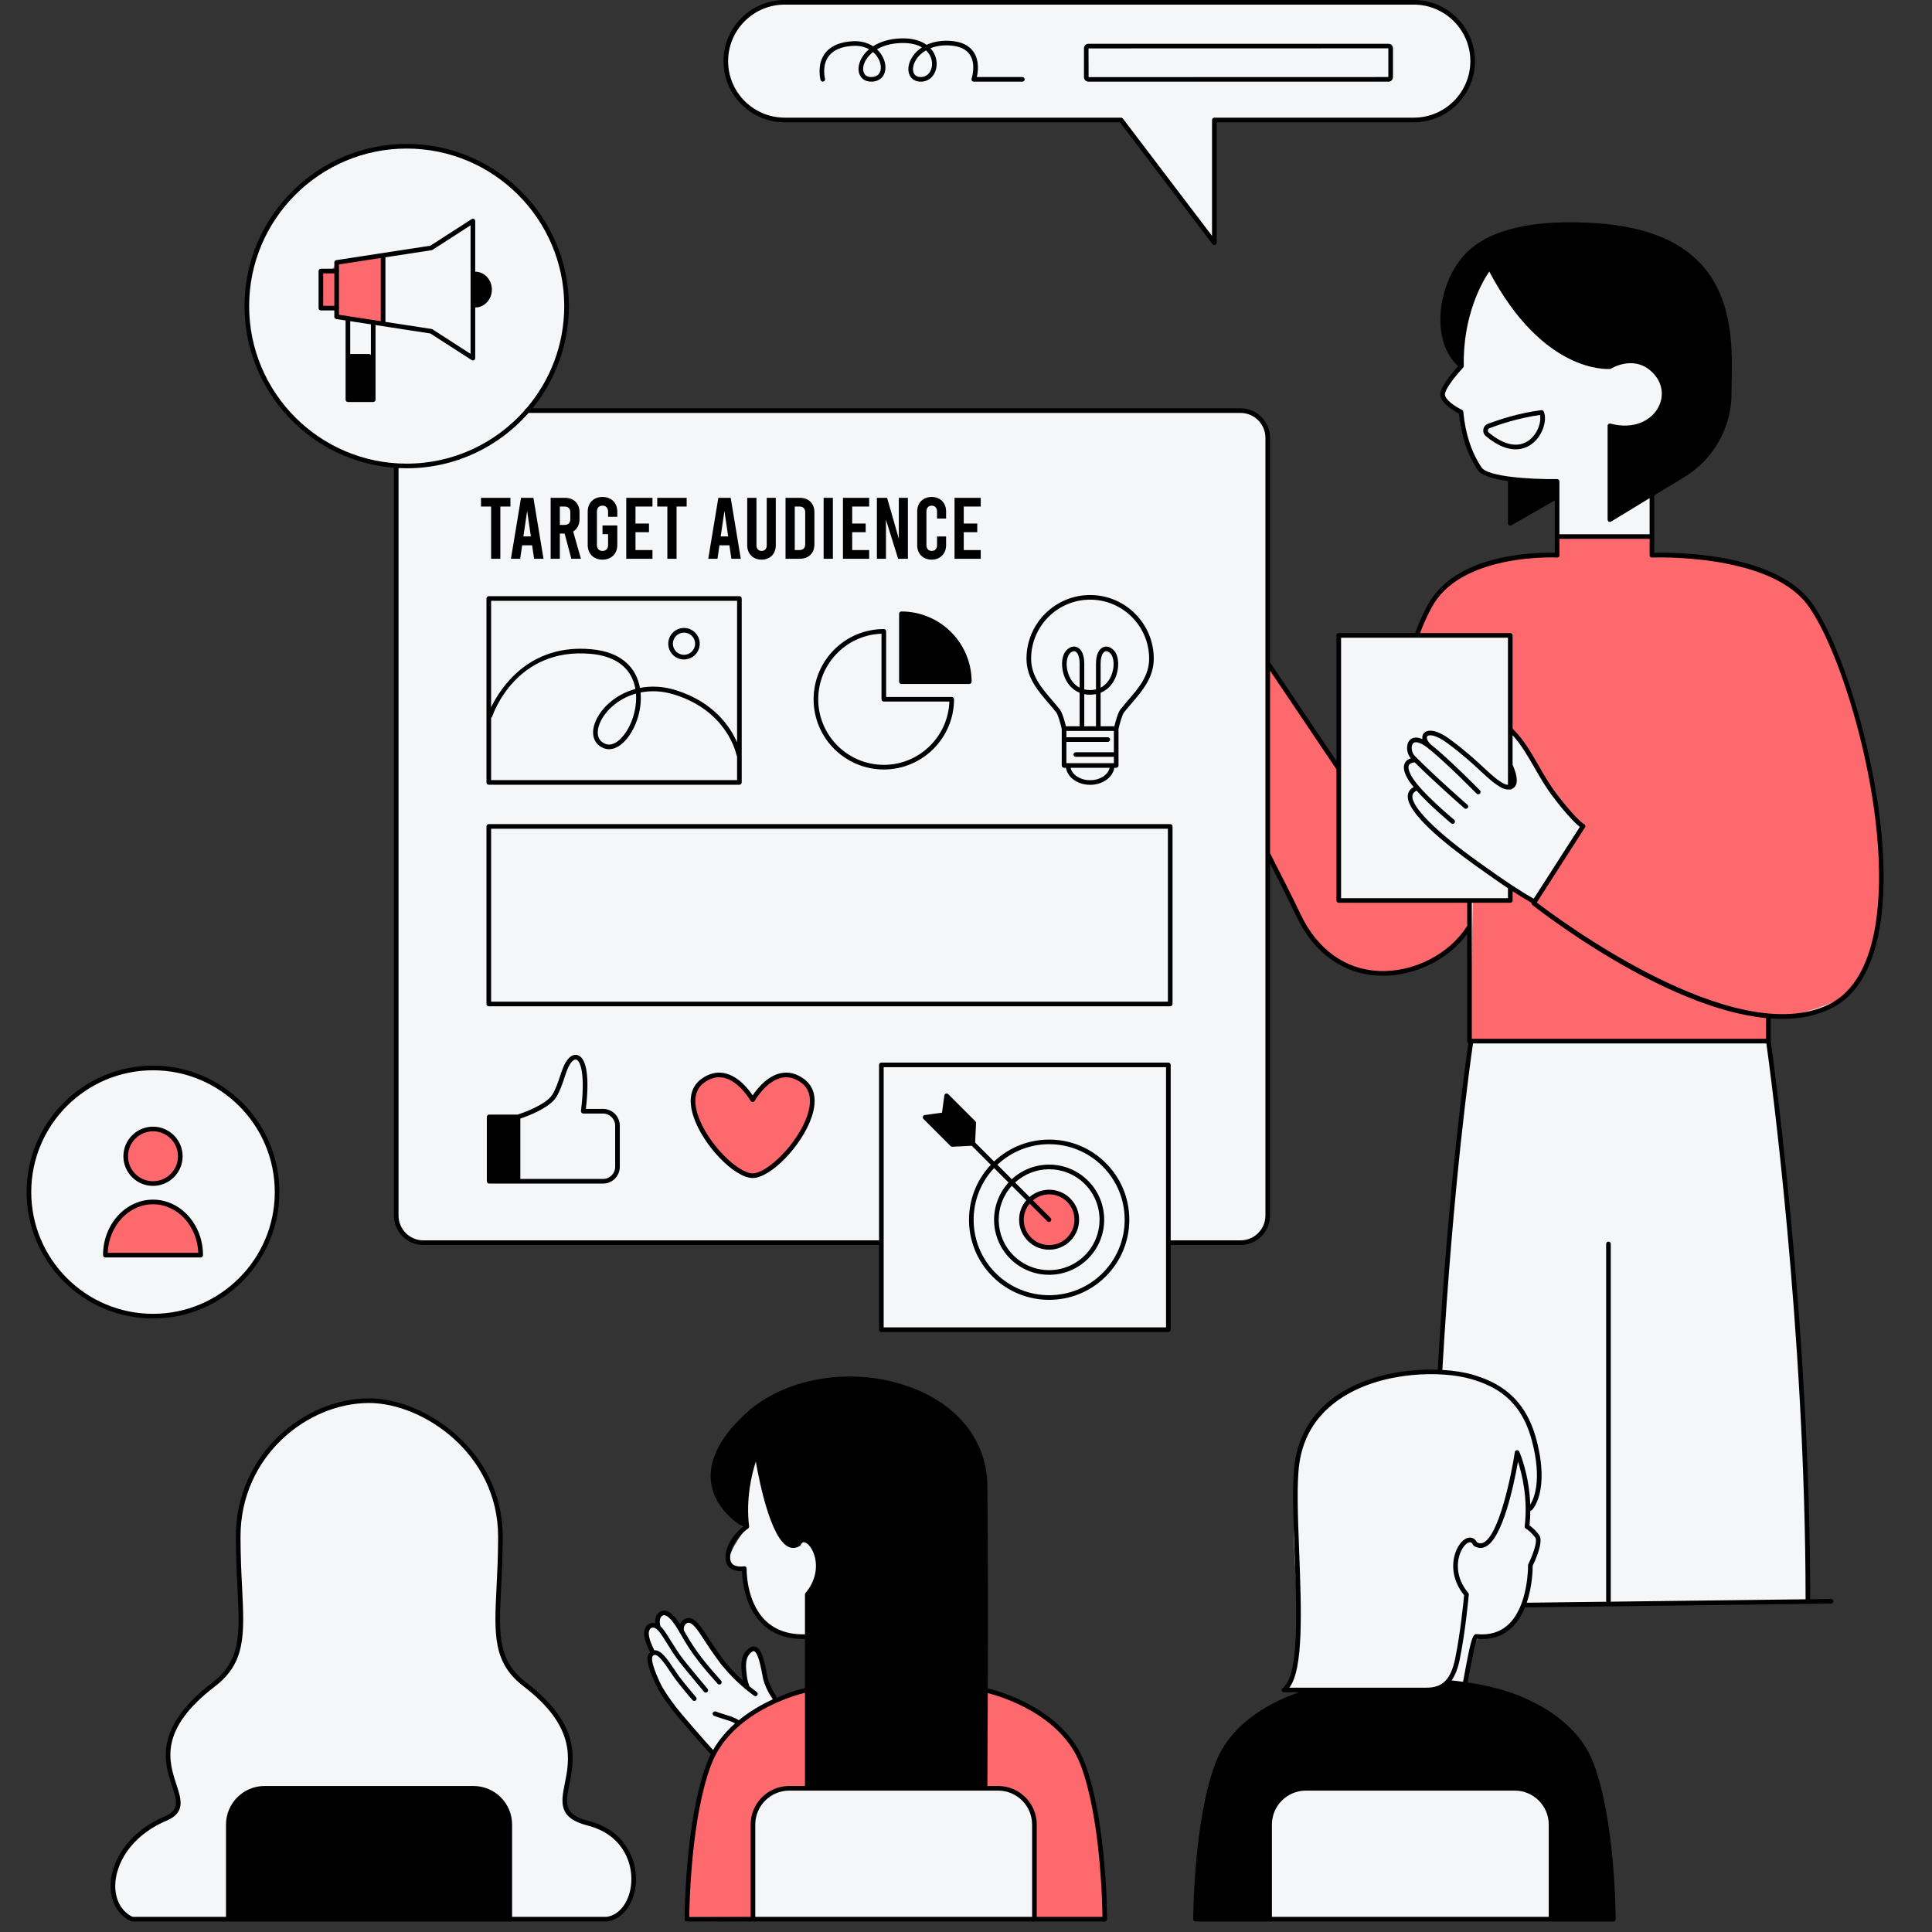
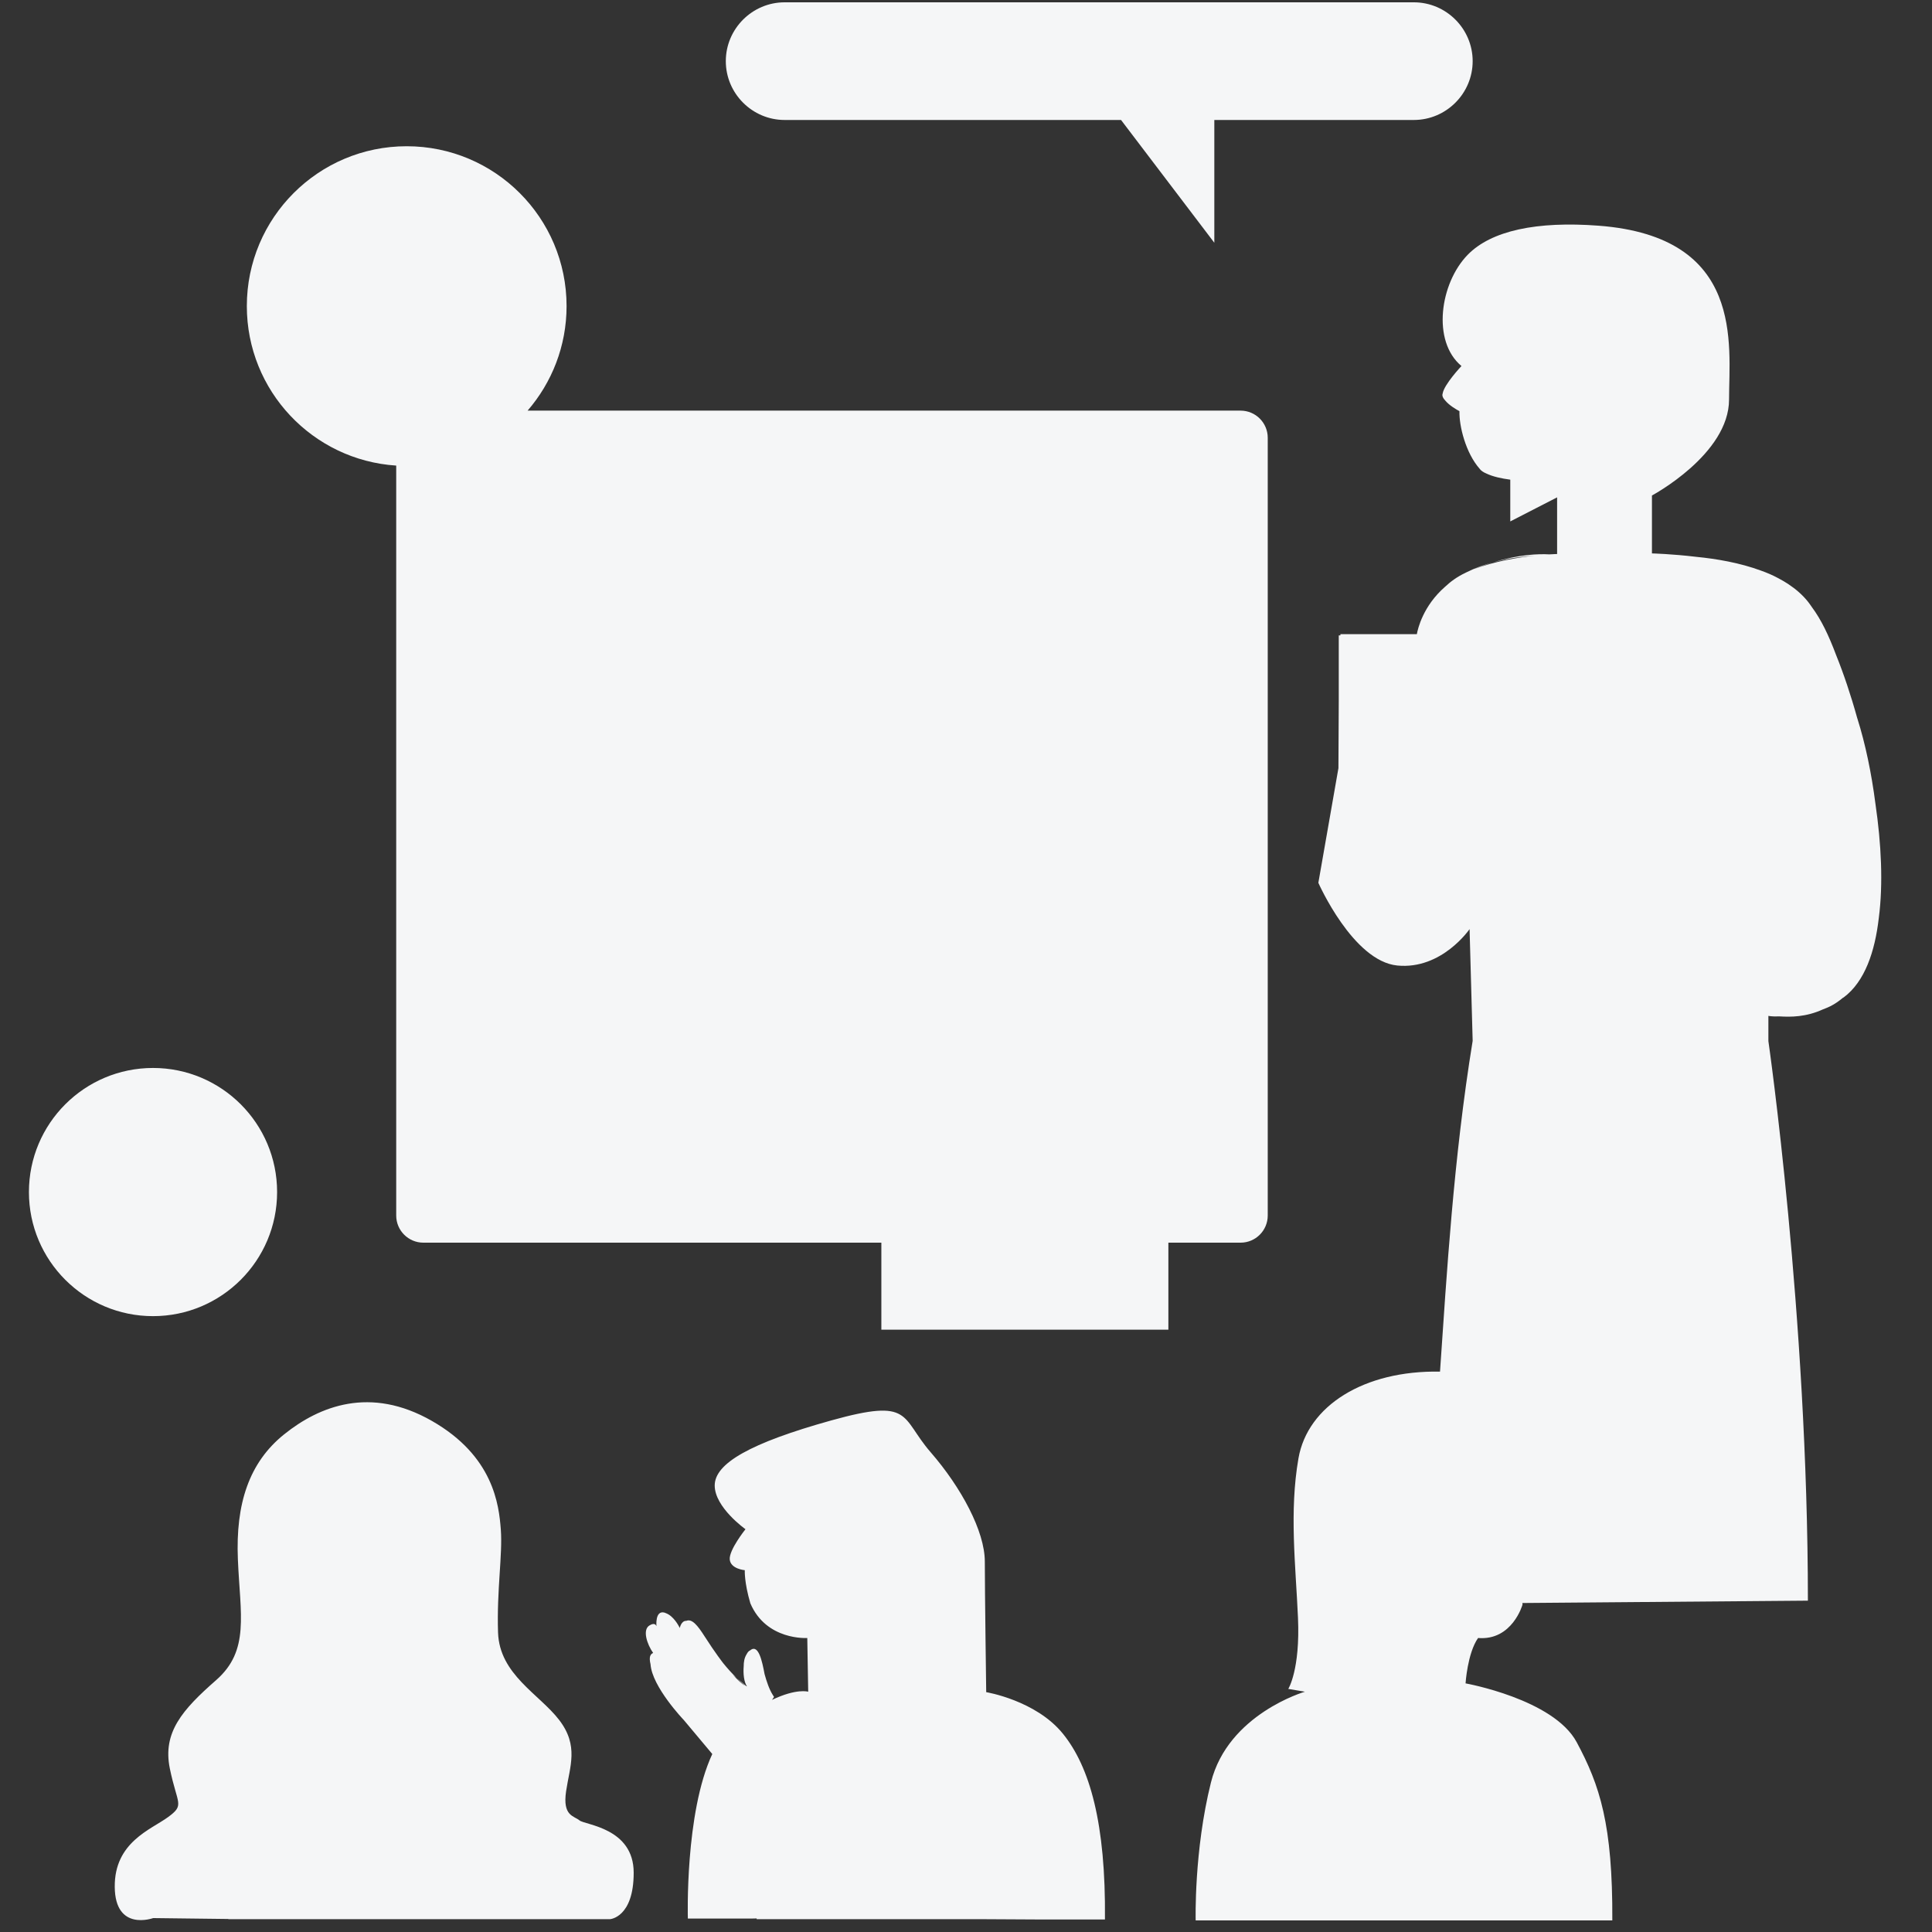
<svg xmlns="http://www.w3.org/2000/svg" width="600" zoomAndPan="magnify" viewBox="0 0 450 450" height="600" preserveAspectRatio="xMidYMid meet" version="1.0">
  <rect x="0" y="0" width="450" height="450" fill="#333333" stroke="none" />
  <defs>
    <clipPath id="ab33ae3376">
      <path d="M 6.137 0 L 439 0 L 439 448 L 6.137 448 Z M 6.137 0 " clip-rule="nonzero" />
    </clipPath>
    <clipPath id="b0a58cc0d7">
-       <path d="M 6.137 0 L 439 0 L 439 448 L 6.137 448 Z M 6.137 0 " clip-rule="nonzero" />
-     </clipPath>
+       </clipPath>
  </defs>
  <g clip-path="url(#ab33ae3376)">
-     <path fill="#f5f6f7" d="M 437.609 213.816 C 436.707 221.641 434.363 228.633 429.422 232.32 C 429.371 232.348 429.324 232.367 429.27 232.391 C 428.344 233.16 427.363 233.859 426.266 234.398 C 425.719 234.668 425.152 234.887 424.582 235.109 C 420.617 236.918 417.082 236.891 414.496 236.738 C 414.434 236.738 414.375 236.742 414.316 236.738 C 412.684 236.809 411.891 236.617 411.891 236.617 L 411.891 242.492 C 411.891 242.492 421.094 306.277 421.094 372.824 L 354.605 373.371 C 354.617 373.602 354.621 373.758 354.621 373.758 C 354.621 373.758 352.25 382.172 344.27 381.523 C 341.789 385.082 341.359 392.09 341.359 392.09 C 341.359 392.09 361.844 395.754 367.238 405.785 C 372.629 415.812 375.648 424.977 375.539 447.297 L 278.496 447.297 C 278.496 447.297 278.066 431.121 282.055 415.164 C 286.043 399.207 303.945 394.031 303.945 394.031 L 300.062 393.383 C 300.062 393.383 302.867 388.961 302.324 376.777 C 301.785 364.594 300.277 352.086 302.434 339.688 C 304.562 327.445 317.672 319.16 335.406 319.477 C 336.965 296.914 338.543 269.863 343.012 242.43 L 342.293 216.406 C 342.293 216.406 335.824 225.895 325.473 224.891 C 315.121 223.883 307.07 205.625 307.07 205.625 L 311.746 178.914 L 311.824 163.293 L 311.824 147.992 L 312.203 147.992 L 312.211 147.707 L 330.012 147.711 C 330.227 146.488 331.445 141.152 336.586 136.668 C 337.895 135.434 339.441 134.316 341.27 133.453 C 341.336 133.418 341.402 133.383 341.473 133.348 C 341.484 133.34 341.496 133.332 341.508 133.328 C 341.516 133.324 341.523 133.324 341.531 133.32 C 343.543 132.305 345.688 131.543 347.809 130.973 C 346.387 131.406 344.887 131.934 343.309 132.578 C 348.188 130.711 353.633 129.828 357.512 129.414 C 354.809 129.594 351.34 130.02 347.809 130.973 C 353.895 129.105 358.473 128.988 360.859 129.125 C 361.992 129.055 362.68 129.043 362.68 129.043 L 362.68 115.844 L 351.773 121.449 L 351.773 111.723 C 349.688 111.445 347.707 111.008 346.273 110.324 C 345.512 110.008 344.938 109.633 344.645 109.191 C 341.395 105.52 339.836 99.23 339.934 95.77 C 339.934 95.77 339.93 95.77 339.93 95.766 C 339.211 95.383 337.582 94.441 336.664 93.336 C 336.109 92.75 335.824 92.188 336.027 91.645 C 336.355 89.547 340.402 85.254 340.402 85.254 C 333.461 79.48 335.402 65.965 341.848 59.352 C 347.344 53.711 357.945 51.477 372.352 52.57 C 406.438 55.156 402.73 80.25 402.73 93.043 C 402.73 105.836 384.77 115.41 384.77 115.41 L 384.77 128.902 C 384.77 128.902 389.344 129.008 395.164 129.707 C 399.754 130.156 405.215 131.074 410.176 132.91 C 411.555 133.402 412.848 133.953 414 134.574 C 414.012 134.582 414.023 134.59 414.039 134.598 C 414.121 134.641 414.203 134.68 414.285 134.723 C 414.695 134.938 415.09 135.16 415.48 135.391 C 415.641 135.484 415.793 135.586 415.949 135.684 C 416.109 135.781 416.277 135.879 416.434 135.984 C 416.453 135.996 416.477 136.016 416.5 136.031 C 418.273 137.199 419.852 138.559 421.117 140.156 C 421.418 140.535 421.723 140.973 422.031 141.422 C 424.168 144.293 425.906 147.891 427.68 152.609 C 429.418 156.918 431.094 161.891 432.578 167.238 C 432.602 167.305 432.621 167.367 432.641 167.434 C 434.469 173.203 435.91 180.102 436.824 187.207 C 438.191 196.547 438.648 205.859 437.609 213.816 Z M 288.957 289.441 C 292.449 289.441 295.281 286.609 295.281 283.113 L 295.281 101.969 C 295.281 98.477 292.449 95.645 288.957 95.645 L 122.887 95.645 C 128.535 89.113 131.965 80.609 131.965 71.297 C 131.965 50.73 115.293 34.062 94.727 34.062 C 74.164 34.062 57.492 50.734 57.492 71.297 C 57.492 91.039 72.859 107.184 92.285 108.445 L 92.285 283.113 C 92.285 286.609 95.117 289.441 98.609 289.441 L 205.285 289.441 L 205.285 309.711 L 272.137 309.711 L 272.137 289.441 Z M 182.758 27.945 L 261.113 27.945 L 282.84 56.539 L 282.84 27.945 L 329.309 27.945 C 336.848 27.945 343.012 21.777 343.012 14.242 C 343.012 6.707 336.848 0.539 329.309 0.539 L 182.758 0.539 C 175.219 0.539 169.055 6.707 169.055 14.242 C 169.055 21.777 175.219 27.945 182.758 27.945 Z M 229.707 394.137 C 229.707 394.137 229.383 370.793 229.383 363.73 C 229.383 356.668 223.898 346.469 216.781 338.273 C 209.664 330.078 212.625 325.555 193.648 330.836 C 174.672 336.121 166.469 340.875 166.469 345.996 C 166.469 351.117 173.637 356.184 173.637 356.184 C 173.637 356.184 169.754 361.035 169.973 363.246 C 170.188 365.457 173.477 365.727 173.477 365.727 C 173.477 365.727 173.312 368.477 174.77 373.438 C 178.488 382.172 188.031 381.523 188.031 381.523 L 188.246 394.031 C 188.246 394.031 185.555 393.191 179.82 395.934 L 180.289 395.242 C 180.191 395.105 180.109 394.965 180.023 394.828 C 179.164 393.492 178.547 391.609 178.082 389.926 C 177.508 386.844 176.684 383.129 174.934 384.242 C 174.859 384.289 174.812 384.352 174.746 384.398 C 174.73 384.406 174.719 384.406 174.703 384.414 C 174.391 384.547 174.125 384.863 173.906 385.297 C 173.367 386.141 173.219 387.152 173.223 388.086 C 173.07 389.855 173.297 391.793 173.98 392.785 C 173.934 392.777 173.871 392.746 173.816 392.727 L 171.59 390.848 C 172.191 391.438 172.836 392.027 173.516 392.609 C 172.816 392.238 171.824 391.305 170.742 390.129 L 171.59 390.848 C 170.41 389.688 169.367 388.52 168.461 387.398 C 168.461 387.398 166.59 385.023 164.098 381.113 C 162.484 378.582 161.176 376.977 159.859 377.523 C 158.668 377.473 158.332 379.188 158.332 379.188 C 158.332 379.188 157.375 377.09 155.77 376.07 C 155.746 376.055 155.723 376.039 155.699 376.023 C 155.555 375.934 155.398 375.863 155.242 375.797 C 155.191 375.773 155.137 375.746 155.082 375.73 C 154.969 375.691 154.863 375.629 154.746 375.598 C 152.52 375.043 152.906 378.789 152.906 378.789 C 152.906 378.789 152.645 377.766 151.34 378.559 C 149.531 379.535 150.727 383.023 152.129 385.004 C 151.406 385.305 151.145 386.043 151.523 387.633 C 151.871 392.91 159.27 400.625 159.27 400.625 L 165.906 408.543 C 159.484 422.32 160.215 446.863 160.215 446.863 L 175.309 446.863 L 176.242 446.84 L 176.242 447.008 L 227.949 447.008 L 241.801 447.082 C 241.801 447.082 244.965 447.082 257.363 447.082 C 257.578 424.762 253.859 411.551 247.551 403.789 C 241.242 396.027 229.707 394.137 229.707 394.137 Z M 134.98 424.008 C 133.688 422.926 130.992 423.035 131.855 417.211 C 132.719 411.391 134.875 406.645 130.238 400.609 C 125.602 394.57 116.328 390.039 116.004 380.23 C 115.68 370.418 117.082 362.113 116.652 356.293 C 116.219 350.469 114.926 339.148 100.586 330.953 C 86.246 322.758 74.383 327.504 66.191 334.078 C 57.996 340.656 54.867 350.254 55.406 363.191 C 55.945 376.133 58.211 384.434 50.34 391.336 C 42.469 398.234 37.832 403.52 39.559 411.93 C 41.281 420.34 43.117 420.34 39.125 423.25 C 35.137 426.164 26.617 429.074 26.727 439.531 C 26.832 449.992 35.676 446.758 35.676 446.758 L 53.18 446.969 L 53.18 447.008 L 142.098 447.008 C 142.098 447.008 147.598 446.648 147.598 436.191 C 147.598 425.73 136.277 425.086 134.98 424.008 Z M 64.543 277.652 C 64.543 261.691 51.602 248.75 35.641 248.75 C 19.676 248.75 6.738 261.691 6.738 277.652 C 6.738 293.613 19.676 306.555 35.641 306.555 C 51.602 306.555 64.543 293.613 64.543 277.652 Z M 64.543 277.652 " fill-opacity="1" fill-rule="nonzero" />
+     <path fill="#f5f6f7" d="M 437.609 213.816 C 436.707 221.641 434.363 228.633 429.422 232.32 C 429.371 232.348 429.324 232.367 429.27 232.391 C 428.344 233.16 427.363 233.859 426.266 234.398 C 425.719 234.668 425.152 234.887 424.582 235.109 C 420.617 236.918 417.082 236.891 414.496 236.738 C 414.434 236.738 414.375 236.742 414.316 236.738 C 412.684 236.809 411.891 236.617 411.891 236.617 L 411.891 242.492 C 411.891 242.492 421.094 306.277 421.094 372.824 L 354.605 373.371 C 354.617 373.602 354.621 373.758 354.621 373.758 C 354.621 373.758 352.25 382.172 344.27 381.523 C 341.789 385.082 341.359 392.09 341.359 392.09 C 341.359 392.09 361.844 395.754 367.238 405.785 C 372.629 415.812 375.648 424.977 375.539 447.297 L 278.496 447.297 C 278.496 447.297 278.066 431.121 282.055 415.164 C 286.043 399.207 303.945 394.031 303.945 394.031 L 300.062 393.383 C 300.062 393.383 302.867 388.961 302.324 376.777 C 301.785 364.594 300.277 352.086 302.434 339.688 C 304.562 327.445 317.672 319.16 335.406 319.477 C 336.965 296.914 338.543 269.863 343.012 242.43 L 342.293 216.406 C 342.293 216.406 335.824 225.895 325.473 224.891 C 315.121 223.883 307.07 205.625 307.07 205.625 L 311.746 178.914 L 311.824 163.293 L 311.824 147.992 L 312.203 147.992 L 312.211 147.707 L 330.012 147.711 C 330.227 146.488 331.445 141.152 336.586 136.668 C 337.895 135.434 339.441 134.316 341.27 133.453 C 341.336 133.418 341.402 133.383 341.473 133.348 C 341.484 133.34 341.496 133.332 341.508 133.328 C 341.516 133.324 341.523 133.324 341.531 133.32 C 343.543 132.305 345.688 131.543 347.809 130.973 C 346.387 131.406 344.887 131.934 343.309 132.578 C 348.188 130.711 353.633 129.828 357.512 129.414 C 354.809 129.594 351.34 130.02 347.809 130.973 C 353.895 129.105 358.473 128.988 360.859 129.125 C 361.992 129.055 362.68 129.043 362.68 129.043 L 362.68 115.844 L 351.773 121.449 L 351.773 111.723 C 349.688 111.445 347.707 111.008 346.273 110.324 C 345.512 110.008 344.938 109.633 344.645 109.191 C 341.395 105.52 339.836 99.23 339.934 95.77 C 339.934 95.77 339.93 95.77 339.93 95.766 C 339.211 95.383 337.582 94.441 336.664 93.336 C 336.109 92.75 335.824 92.188 336.027 91.645 C 336.355 89.547 340.402 85.254 340.402 85.254 C 333.461 79.48 335.402 65.965 341.848 59.352 C 347.344 53.711 357.945 51.477 372.352 52.57 C 406.438 55.156 402.73 80.25 402.73 93.043 C 402.73 105.836 384.77 115.41 384.77 115.41 L 384.77 128.902 C 384.77 128.902 389.344 129.008 395.164 129.707 C 399.754 130.156 405.215 131.074 410.176 132.91 C 411.555 133.402 412.848 133.953 414 134.574 C 414.012 134.582 414.023 134.59 414.039 134.598 C 414.121 134.641 414.203 134.68 414.285 134.723 C 414.695 134.938 415.09 135.16 415.48 135.391 C 415.641 135.484 415.793 135.586 415.949 135.684 C 416.109 135.781 416.277 135.879 416.434 135.984 C 416.453 135.996 416.477 136.016 416.5 136.031 C 418.273 137.199 419.852 138.559 421.117 140.156 C 421.418 140.535 421.723 140.973 422.031 141.422 C 424.168 144.293 425.906 147.891 427.68 152.609 C 429.418 156.918 431.094 161.891 432.578 167.238 C 432.602 167.305 432.621 167.367 432.641 167.434 C 434.469 173.203 435.91 180.102 436.824 187.207 C 438.191 196.547 438.648 205.859 437.609 213.816 Z M 288.957 289.441 C 292.449 289.441 295.281 286.609 295.281 283.113 L 295.281 101.969 C 295.281 98.477 292.449 95.645 288.957 95.645 L 122.887 95.645 C 128.535 89.113 131.965 80.609 131.965 71.297 C 131.965 50.73 115.293 34.062 94.727 34.062 C 74.164 34.062 57.492 50.734 57.492 71.297 C 57.492 91.039 72.859 107.184 92.285 108.445 L 92.285 283.113 C 92.285 286.609 95.117 289.441 98.609 289.441 L 205.285 289.441 L 205.285 309.711 L 272.137 309.711 L 272.137 289.441 Z M 182.758 27.945 L 261.113 27.945 L 282.84 56.539 L 282.84 27.945 L 329.309 27.945 C 336.848 27.945 343.012 21.777 343.012 14.242 C 343.012 6.707 336.848 0.539 329.309 0.539 L 182.758 0.539 C 175.219 0.539 169.055 6.707 169.055 14.242 C 169.055 21.777 175.219 27.945 182.758 27.945 Z M 229.707 394.137 C 229.707 394.137 229.383 370.793 229.383 363.73 C 229.383 356.668 223.898 346.469 216.781 338.273 C 209.664 330.078 212.625 325.555 193.648 330.836 C 174.672 336.121 166.469 340.875 166.469 345.996 C 166.469 351.117 173.637 356.184 173.637 356.184 C 173.637 356.184 169.754 361.035 169.973 363.246 C 170.188 365.457 173.477 365.727 173.477 365.727 C 173.477 365.727 173.312 368.477 174.77 373.438 C 178.488 382.172 188.031 381.523 188.031 381.523 L 188.246 394.031 C 188.246 394.031 185.555 393.191 179.82 395.934 L 180.289 395.242 C 180.191 395.105 180.109 394.965 180.023 394.828 C 179.164 393.492 178.547 391.609 178.082 389.926 C 177.508 386.844 176.684 383.129 174.934 384.242 C 174.859 384.289 174.812 384.352 174.746 384.398 C 174.73 384.406 174.719 384.406 174.703 384.414 C 174.391 384.547 174.125 384.863 173.906 385.297 C 173.367 386.141 173.219 387.152 173.223 388.086 C 173.07 389.855 173.297 391.793 173.98 392.785 C 173.934 392.777 173.871 392.746 173.816 392.727 L 171.59 390.848 C 172.191 391.438 172.836 392.027 173.516 392.609 C 172.816 392.238 171.824 391.305 170.742 390.129 L 171.59 390.848 C 170.41 389.688 169.367 388.52 168.461 387.398 C 168.461 387.398 166.59 385.023 164.098 381.113 C 162.484 378.582 161.176 376.977 159.859 377.523 C 158.668 377.473 158.332 379.188 158.332 379.188 C 158.332 379.188 157.375 377.09 155.77 376.07 C 155.555 375.934 155.398 375.863 155.242 375.797 C 155.191 375.773 155.137 375.746 155.082 375.73 C 154.969 375.691 154.863 375.629 154.746 375.598 C 152.52 375.043 152.906 378.789 152.906 378.789 C 152.906 378.789 152.645 377.766 151.34 378.559 C 149.531 379.535 150.727 383.023 152.129 385.004 C 151.406 385.305 151.145 386.043 151.523 387.633 C 151.871 392.91 159.27 400.625 159.27 400.625 L 165.906 408.543 C 159.484 422.32 160.215 446.863 160.215 446.863 L 175.309 446.863 L 176.242 446.84 L 176.242 447.008 L 227.949 447.008 L 241.801 447.082 C 241.801 447.082 244.965 447.082 257.363 447.082 C 257.578 424.762 253.859 411.551 247.551 403.789 C 241.242 396.027 229.707 394.137 229.707 394.137 Z M 134.98 424.008 C 133.688 422.926 130.992 423.035 131.855 417.211 C 132.719 411.391 134.875 406.645 130.238 400.609 C 125.602 394.57 116.328 390.039 116.004 380.23 C 115.68 370.418 117.082 362.113 116.652 356.293 C 116.219 350.469 114.926 339.148 100.586 330.953 C 86.246 322.758 74.383 327.504 66.191 334.078 C 57.996 340.656 54.867 350.254 55.406 363.191 C 55.945 376.133 58.211 384.434 50.34 391.336 C 42.469 398.234 37.832 403.52 39.559 411.93 C 41.281 420.34 43.117 420.34 39.125 423.25 C 35.137 426.164 26.617 429.074 26.727 439.531 C 26.832 449.992 35.676 446.758 35.676 446.758 L 53.18 446.969 L 53.18 447.008 L 142.098 447.008 C 142.098 447.008 147.598 446.648 147.598 436.191 C 147.598 425.73 136.277 425.086 134.98 424.008 Z M 64.543 277.652 C 64.543 261.691 51.602 248.75 35.641 248.75 C 19.676 248.75 6.738 261.691 6.738 277.652 C 6.738 293.613 19.676 306.555 35.641 306.555 C 51.602 306.555 64.543 293.613 64.543 277.652 Z M 64.543 277.652 " fill-opacity="1" fill-rule="nonzero" />
  </g>
-   <path fill="#fe696e" d="M 384.598 124.629 L 362.871 125.008 L 362.719 129.32 C 362.719 129.32 354.918 127.75 343.074 132.672 C 331.227 137.598 329.965 147.992 329.965 147.992 L 351.773 147.992 C 351.773 147.992 351.773 160.148 351.773 169.934 C 354.816 171.961 360.457 182.84 362.531 185.758 C 364.605 188.676 368.727 192.418 368.727 192.418 L 357.461 210.316 L 351.773 206.184 L 351.773 209.953 L 343.074 209.742 L 342.273 242.492 L 411.891 242.492 L 411.891 236.617 C 411.891 236.617 417.41 237.949 429.422 232.32 C 443.844 221.559 436.16 182.625 434.996 177.043 C 433.832 171.457 427.27 143.164 416.434 135.984 C 405.598 128.805 384.77 129.32 384.77 129.32 Z M 342.273 209.742 L 341.629 216.785 C 341.629 216.785 335.535 225.215 325.293 226.363 C 314.117 227.617 306.102 224.207 295.75 199.516 C 295.59 199.203 295.438 198.906 295.281 198.598 L 295.281 154.965 L 295.57 154.875 L 311.824 179.602 L 311.824 209.742 Z M 187.012 251.801 C 180.48 246.902 175.309 256.156 175.309 256.156 C 175.309 256.156 170.137 246.902 163.605 251.801 C 156.18 257.371 169.594 273.844 175.309 273.844 C 181.023 273.844 194.438 257.371 187.012 251.801 Z M 244.359 277.219 C 242.598 277.219 240.836 277.887 239.496 279.227 C 236.812 281.91 236.812 286.273 239.496 288.957 C 240.793 290.254 242.52 290.969 244.359 290.969 C 246.195 290.969 247.922 290.254 249.223 288.957 C 250.52 287.656 251.234 285.93 251.234 284.094 C 251.234 282.254 250.52 280.527 249.223 279.227 C 247.883 277.887 246.121 277.219 244.359 277.219 Z M 29.281 269.316 C 29.281 265.809 32.129 262.961 35.641 262.961 C 39.152 262.961 41.996 265.809 41.996 269.316 C 41.996 272.828 39.152 275.676 35.641 275.676 C 32.129 275.676 29.281 272.828 29.281 269.316 Z M 24.539 292.344 C 24.539 285.5 29.508 279.957 35.641 279.957 C 41.77 279.957 46.742 285.5 46.742 292.344 Z M 89.41 59.27 L 89.41 75.516 L 78.48 73.359 L 78.195 71.637 L 74.887 71.492 L 75.176 62.867 L 77.188 62.867 L 78.914 60.852 Z M 81.07 83.281 L 86.391 83.281 L 86.391 92.48 L 81.07 92.48 Z M 187.816 393.598 L 188.508 416.445 C 188.508 416.445 177.586 415.805 175.656 422.32 C 174.723 424.766 175.309 446.578 175.309 446.578 L 160.215 446.434 C 160.215 446.434 160.789 434.574 161.793 425.156 C 162.801 415.738 165.316 399.133 187.816 393.598 Z M 255.531 425.156 C 256.535 434.574 257.363 447.082 257.363 447.082 L 241.109 447.016 C 241.109 447.016 241.438 428.332 241.152 425.73 C 240.742 421.953 239.395 419.375 237.16 417.914 C 233.984 415.84 229.078 416.539 229.078 416.539 L 229.508 393.598 C 252.008 399.133 254.523 415.738 255.531 425.156 Z M 255.531 425.156 " fill-opacity="1" fill-rule="nonzero" />
  <g clip-path="url(#b0a58cc0d7)">
-     <path fill="#000000" d="M 421.539 139.824 C 412.621 128.543 389.316 128.656 385.305 128.766 L 385.305 115.41 C 385.305 115.402 385.301 115.391 385.301 115.379 L 392.312 111.121 C 398.676 107.254 402.773 100.508 403.27 93.043 C 403.27 91.969 403.297 90.809 403.324 89.582 C 403.621 76.438 404.117 54.441 372.395 52.031 C 357.676 50.914 346.977 53.316 341.461 58.973 C 337.535 63.004 335.199 69.496 335.516 75.516 C 335.73 79.645 337.152 83.012 339.629 85.293 C 338.559 86.477 335.785 89.684 335.492 91.562 C 335.152 93.734 338.684 95.734 339.781 96.301 C 340.32 101.527 341.766 105.844 344.195 109.488 C 345.078 110.816 347.98 111.59 351.234 112.039 L 351.234 121.883 C 351.234 122.074 351.336 122.25 351.504 122.348 C 351.59 122.398 351.68 122.422 351.773 122.422 C 351.867 122.422 351.961 122.398 352.043 122.348 L 362.141 116.559 L 362.141 124.848 C 362.129 124.887 362.113 124.93 362.113 124.973 C 362.113 125.016 362.129 125.059 362.141 125.098 L 362.141 128.762 C 358.527 128.656 340.234 128.703 333.168 139.867 C 332.027 141.676 330.824 144.23 329.594 147.457 L 311.824 147.457 C 311.527 147.457 311.285 147.695 311.285 147.996 L 311.285 177.262 L 296.016 154.574 C 295.969 154.504 295.895 154.465 295.82 154.426 L 295.82 101.969 C 295.82 98.184 292.742 95.105 288.957 95.105 L 124.027 95.105 C 129.32 88.602 132.504 80.316 132.504 71.297 C 132.504 50.469 115.555 33.523 94.727 33.523 C 73.898 33.523 56.953 50.469 56.953 71.297 C 56.953 91.121 72.305 107.414 91.746 108.941 L 91.746 283.117 C 91.746 286.898 94.824 289.98 98.609 289.98 L 204.746 289.98 L 204.746 309.711 C 204.746 310.012 204.984 310.25 205.285 310.25 L 272.133 310.25 C 272.434 310.25 272.676 310.012 272.676 309.711 L 272.676 289.98 L 288.957 289.98 C 292.738 289.98 295.82 286.898 295.82 283.117 L 295.82 201.094 C 298.203 205.75 300.273 209.91 301.984 213.477 C 306.039 221.949 312.805 226.836 321.035 227.238 C 321.395 227.254 321.754 227.266 322.117 227.266 C 329.703 227.266 337.41 223.418 341.734 217.547 L 341.734 242.492 C 341.734 242.695 341.852 242.863 342.016 242.957 C 341.406 247.109 337.406 275.375 334.879 319.023 C 327.801 318.789 318.949 320.16 312.078 324.562 C 306.102 328.391 302.57 333.816 301.578 340.688 C 300.906 345.332 301.207 353.141 301.523 361.41 C 302.027 374.559 302.598 389.457 299.148 392.781 C 299.055 392.871 299.008 392.988 298.992 393.109 C 298.727 393.141 298.516 393.359 298.516 393.637 C 298.516 393.934 298.758 394.176 299.055 394.176 L 302.551 394.176 C 297.102 396.043 286.902 400.746 283.133 410.586 C 277.98 424.039 277.922 446.781 277.922 447.008 C 277.922 447.309 278.164 447.547 278.461 447.547 L 375.789 447.547 C 376.09 447.547 376.328 447.309 376.328 447.008 C 376.328 446.781 376.27 424.039 371.117 410.586 C 365.898 396.953 348.328 393.18 348.18 393.148 C 345.969 392.574 343.719 392.164 341.848 391.879 L 341.914 391.504 C 342.559 387.969 343.512 382.703 344.062 381.715 C 347.234 381.984 349.918 381.148 352.012 379.215 C 353.453 377.883 354.469 376.172 355.199 374.391 L 426.473 373.508 C 426.773 373.504 427.012 373.258 427.008 372.961 C 427 372.664 426.766 372.43 426.461 372.43 L 421.633 372.488 C 421.602 307.281 412.652 244.031 412.43 242.453 L 412.43 237.227 C 413.305 237.289 414.172 237.328 415.027 237.328 C 419.148 237.328 423.043 236.594 426.504 234.883 C 431.844 232.246 435.484 226.746 437.332 218.539 C 442.965 193.52 430.355 150.973 421.539 139.824 Z M 345.094 108.891 C 342.719 105.328 341.32 101.078 340.828 95.902 C 340.809 95.715 340.695 95.547 340.523 95.465 C 338.887 94.68 336.363 92.965 336.559 91.73 C 336.805 90.145 339.699 86.789 340.793 85.625 C 340.887 85.523 340.945 85.391 340.941 85.242 C 340.699 73.367 345.316 65.539 346.879 63.242 C 359.414 87 374.395 85.984 375.027 85.926 C 375.113 85.918 375.191 85.895 375.266 85.848 C 375.508 85.699 381.273 82.242 385.539 87.477 C 387.406 89.77 387.57 92.871 385.957 95.383 C 384.336 97.91 380.637 100.105 375.117 98.672 C 374.953 98.629 374.781 98.664 374.652 98.77 C 374.52 98.871 374.441 99.027 374.441 99.195 L 374.441 121.02 C 374.441 121.215 374.547 121.395 374.719 121.488 C 374.887 121.586 375.094 121.578 375.262 121.48 L 384.227 116.031 L 384.227 124.434 L 363.219 124.434 L 363.219 112.125 C 363.219 111.98 363.16 111.844 363.059 111.742 C 362.957 111.645 362.82 111.586 362.68 111.586 C 362.676 111.586 362.676 111.586 362.672 111.586 C 356.371 111.676 346.512 111.02 345.094 108.891 Z M 312.363 148.535 L 351.234 148.535 L 351.234 182.809 C 350.914 182.789 350.57 182.688 350.324 182.562 C 348.797 181.773 347.434 180.512 345.547 178.766 C 343.613 176.973 341.203 174.746 337.621 172.125 C 334.27 169.672 332.262 169.918 331.562 170.871 C 331.316 171.207 331.223 171.656 331.305 172.156 C 329.645 171.418 328.75 171.957 328.32 172.434 C 327.426 173.441 327.586 175.469 328.609 176.637 C 328.141 176.777 327.59 177.055 327.262 177.629 C 326.742 178.527 326.957 179.801 327.891 181.414 C 328.23 182.004 328.711 182.652 329.258 183.324 C 328.242 183.898 327.953 184.703 327.902 185.293 C 327.574 189.23 336.34 196.371 343.75 201.664 C 346.305 203.492 348.816 205.266 351.234 206.875 L 351.234 209.203 L 312.363 209.203 Z M 357.234 209.328 C 355.613 208.414 353.91 207.352 352.156 206.191 C 352.105 206.141 352.047 206.102 351.98 206.074 C 349.527 204.449 346.977 202.648 344.379 200.789 C 334.52 193.742 328.762 187.984 328.977 185.383 C 329.004 185.055 329.133 184.57 329.922 184.188 C 329.938 184.18 329.945 184.164 329.961 184.156 C 333.055 187.668 337.762 191.562 338.012 191.77 C 338.113 191.852 338.234 191.891 338.355 191.891 C 338.512 191.891 338.664 191.824 338.77 191.695 C 338.961 191.465 338.93 191.125 338.699 190.938 C 338.621 190.871 330.941 184.527 328.824 180.875 C 328.117 179.656 327.895 178.695 328.195 178.172 C 328.52 177.598 329.434 177.582 329.441 177.582 C 329.465 177.582 329.484 177.57 329.508 177.566 C 334.324 182.371 341.008 188.191 341.082 188.254 C 341.184 188.344 341.309 188.387 341.434 188.387 C 341.586 188.387 341.734 188.324 341.84 188.199 C 342.035 187.977 342.012 187.637 341.789 187.441 C 341.715 187.375 334.289 180.91 329.48 176.012 C 328.77 175.289 328.582 173.766 329.129 173.152 C 329.656 172.559 330.906 172.934 332.48 174.148 C 332.672 174.332 332.887 174.516 333.129 174.695 C 333.156 174.715 333.184 174.719 333.211 174.734 C 337.238 178.043 343.859 184.773 343.93 184.844 C 344.141 185.059 344.48 185.059 344.691 184.852 C 344.906 184.641 344.906 184.301 344.699 184.086 C 344.395 183.777 337.176 176.441 333.207 173.348 C 332.367 172.535 332.219 171.801 332.434 171.512 C 332.797 171.012 334.449 171.141 336.988 172.996 C 340.516 175.578 342.902 177.785 344.816 179.559 C 346.691 181.293 348.172 182.664 349.832 183.52 C 350.191 183.707 350.762 183.898 351.344 183.898 C 351.453 183.898 351.559 183.891 351.668 183.879 C 351.703 183.883 351.738 183.898 351.773 183.898 C 351.926 183.898 352.059 183.84 352.156 183.738 C 352.34 183.664 352.512 183.566 352.668 183.422 C 353.59 182.562 353.488 180.855 352.348 178.195 C 352.34 178.176 352.324 178.164 352.312 178.145 L 352.312 171.246 C 354.281 173.383 355.824 176.055 357.441 178.863 C 358.723 181.086 360.043 183.379 361.633 185.469 C 365.195 190.164 367.199 191.992 367.969 192.605 Z M 58.031 71.297 C 58.031 51.062 74.492 34.602 94.727 34.602 C 114.961 34.602 131.422 51.062 131.422 71.297 C 131.422 80.395 128.09 88.723 122.59 95.141 C 122.41 95.199 122.285 95.352 122.246 95.535 C 115.516 103.168 105.676 107.992 94.727 107.992 C 74.492 107.992 58.031 91.531 58.031 71.297 Z M 271.594 309.172 L 205.824 309.172 L 205.824 248.574 L 271.594 248.574 Z M 294.742 283.117 C 294.742 286.305 292.145 288.902 288.957 288.902 L 272.676 288.902 L 272.676 248.035 C 272.676 247.738 272.434 247.496 272.137 247.496 L 205.285 247.496 C 204.984 247.496 204.746 247.738 204.746 248.035 L 204.746 288.902 L 98.609 288.902 C 95.418 288.902 92.824 286.305 92.824 283.117 L 92.824 109.023 C 93.453 109.055 94.09 109.07 94.727 109.07 C 106.031 109.07 116.184 104.074 123.109 96.184 L 288.957 96.184 C 292.145 96.184 294.742 98.777 294.742 101.969 Z M 321.086 226.16 C 313.27 225.777 306.832 221.109 302.957 213.012 C 301.02 208.965 298.617 204.16 295.82 198.734 L 295.82 156.215 L 311.285 179.191 L 311.285 209.742 C 311.285 210.043 311.527 210.281 311.824 210.281 L 341.734 210.281 L 341.734 215.629 C 337.668 222.23 329.188 226.547 321.086 226.16 Z M 302.602 361.367 C 302.285 353.152 301.988 345.391 302.645 340.844 C 303.59 334.293 306.961 329.121 312.66 325.469 C 322.34 319.27 336.062 319.258 342.715 321.227 C 348.23 322.859 354.215 325.836 356.793 335.512 C 359.246 344.703 357.281 349.102 356.422 350.469 C 356.199 343.469 353.977 338.363 353.859 338.102 C 353.762 337.883 353.543 337.754 353.293 337.785 C 353.055 337.82 352.867 338.004 352.832 338.238 C 352.031 343.551 349.141 357.691 345.469 359.332 C 344.98 359.551 344.512 359.516 344.004 359.223 C 343.508 358.281 342.789 358.137 342.395 358.137 C 342.391 358.137 342.391 358.137 342.387 358.137 C 341.281 358.137 340.105 359.176 339.32 360.855 C 338.078 363.512 337.887 367.699 341.02 371.559 C 340.891 372.938 340.148 380.484 338.926 386.371 C 337.938 391.148 336.016 393.094 332.301 393.094 L 300.305 393.094 C 303.648 388.809 303.117 374.871 302.602 361.367 Z M 358.25 446.469 L 296.254 446.469 L 296.254 424.977 C 296.254 420.617 299.797 417.07 304.16 417.07 L 352.824 417.07 C 357.184 417.07 360.73 420.617 360.73 424.977 L 360.73 446.469 Z M 351.277 378.422 C 349.371 380.18 346.906 380.914 343.953 380.621 C 342.973 380.516 342.543 382.016 340.855 391.312 L 340.777 391.723 C 339.629 391.566 338.699 391.461 338.109 391.402 C 338.945 390.211 339.562 388.621 339.984 386.59 C 341.336 380.059 342.105 371.52 342.113 371.434 C 342.129 371.293 342.082 371.148 341.992 371.039 C 339.035 367.523 339.18 363.707 340.297 361.312 C 340.973 359.871 341.852 359.215 342.387 359.215 L 342.391 359.215 C 342.676 359.215 342.914 359.418 343.098 359.824 C 343.141 359.914 343.211 359.992 343.293 360.051 C 344.145 360.609 345.047 360.703 345.906 360.316 C 350.008 358.488 352.648 345.66 353.566 340.43 C 354.488 343.27 355.918 349.004 355.129 355.508 C 355.105 355.723 355.207 355.93 355.391 356.039 C 356.5 356.691 357.562 358.023 357.676 358.277 C 358.086 359.371 356.848 362.562 355.973 364.316 C 355.934 364.395 355.914 364.48 355.914 364.57 C 355.918 364.664 356.043 374.027 351.277 378.422 Z M 375.117 373.062 C 375.156 372.992 375.18 372.914 375.18 372.824 L 375.18 289.727 C 375.18 289.43 374.938 289.188 374.641 289.188 C 374.344 289.188 374.102 289.43 374.102 289.727 L 374.102 372.824 C 374.102 372.918 374.129 373 374.172 373.074 L 355.605 373.305 C 356.938 369.41 356.996 365.48 356.992 364.684 C 357.422 363.809 359.355 359.688 358.684 357.898 C 358.504 357.426 357.395 356.086 356.242 355.301 C 356.371 354.125 356.434 352.977 356.441 351.867 C 356.586 351.871 356.727 351.82 356.836 351.711 C 357.012 351.535 361.047 347.273 357.836 335.234 C 355.102 324.984 348.484 321.812 343.02 320.191 C 341.141 319.637 338.699 319.242 335.953 319.082 C 338.496 275.195 342.527 246.879 343.094 243.031 L 411.422 243.031 C 412.242 248.902 420.527 309.801 420.555 372.504 Z M 411.352 241.953 L 342.812 241.953 L 342.812 210.281 L 351.773 210.281 C 352.074 210.281 352.312 210.043 352.312 209.742 L 352.312 207.59 C 353.824 208.57 355.285 209.465 356.699 210.262 C 356.672 210.449 356.738 210.641 356.891 210.762 C 358.402 211.957 387.66 234.852 411.352 237.129 Z M 436.281 218.305 C 434.508 226.176 431.059 231.43 426.023 233.918 C 403.988 244.812 362.402 213.637 357.949 210.215 L 369.18 192.711 C 369.344 192.461 369.27 192.125 369.02 191.965 C 368.949 191.922 368.875 191.898 368.801 191.887 C 368.344 191.547 366.359 189.918 362.492 184.816 C 360.945 182.781 359.641 180.516 358.379 178.328 C 356.52 175.105 354.762 172.062 352.312 169.715 L 352.312 147.992 C 352.312 147.695 352.074 147.453 351.773 147.453 L 330.75 147.453 C 331.902 144.48 333.02 142.117 334.082 140.445 C 341.43 128.832 362.477 129.848 362.688 129.859 C 362.996 129.887 363.238 129.648 363.258 129.352 C 363.262 129.273 363.246 129.195 363.219 129.129 L 363.219 125.512 L 384.227 125.512 L 384.227 129.32 C 384.227 129.328 384.23 129.332 384.23 129.336 C 384.23 129.34 384.23 129.344 384.23 129.348 C 384.242 129.617 384.418 129.832 384.715 129.852 C 384.734 129.852 384.75 129.859 384.766 129.859 C 384.77 129.859 384.773 129.859 384.777 129.859 C 384.785 129.859 384.785 129.859 384.793 129.859 C 385.055 129.852 411.469 128.824 420.695 140.492 C 429.402 151.504 441.852 193.555 436.281 218.305 Z M 359 95.531 C 353.738 96.195 348.938 97.816 346.547 98.723 C 345.992 98.934 345.602 99.414 345.504 100 C 345.402 100.602 345.621 101.191 346.086 101.582 C 348.875 103.918 351.188 104.664 353.012 104.664 C 354.738 104.664 356.02 103.992 356.84 103.367 C 359.414 101.406 360.414 97.711 359.559 95.84 C 359.461 95.625 359.23 95.504 359 95.531 Z M 356.188 102.512 C 353.719 104.391 350.375 103.77 346.777 100.754 C 346.609 100.613 346.531 100.398 346.566 100.18 C 346.582 100.082 346.652 99.84 346.93 99.73 C 349.211 98.867 353.719 97.34 358.699 96.656 C 359.043 98.129 358.25 100.938 356.188 102.512 Z M 182.758 28.484 L 260.844 28.484 L 282.414 56.867 C 282.516 57.004 282.676 57.078 282.844 57.078 C 282.898 57.078 282.957 57.07 283.016 57.051 C 283.234 56.977 283.383 56.77 283.383 56.539 L 283.383 28.484 L 329.309 28.484 C 337.164 28.484 343.551 22.094 343.551 14.242 C 343.551 6.391 337.164 0 329.309 0 L 182.758 0 C 174.902 0 168.516 6.391 168.516 14.242 C 168.516 22.094 174.906 28.484 182.758 28.484 Z M 182.758 1.078 L 329.309 1.078 C 336.566 1.078 342.473 6.984 342.473 14.242 C 342.473 21.5 336.566 27.402 329.309 27.402 L 282.844 27.402 C 282.543 27.402 282.305 27.645 282.305 27.945 L 282.305 54.938 L 261.543 27.617 C 261.438 27.484 261.281 27.402 261.113 27.402 L 182.758 27.402 C 175.5 27.402 169.594 21.5 169.594 14.242 C 169.594 6.984 175.5 1.078 182.758 1.078 Z M 191.758 19.004 C 192.047 18.941 192.23 18.652 192.168 18.359 C 191.953 17.395 191.605 14.941 193.043 13.059 C 194.141 11.613 196.055 10.816 198.73 10.68 C 200.309 10.602 201.516 10.965 202.41 11.469 C 201.656 12.109 201.043 12.855 200.602 13.695 C 199.816 15.188 199.754 16.715 200.438 17.781 C 200.98 18.637 201.934 19.066 203.129 19.016 C 204.383 18.957 205.355 18.375 205.867 17.383 C 206.523 16.105 206.301 14.281 205.305 12.738 C 205.004 12.273 204.656 11.855 204.262 11.488 C 205.531 10.734 207.32 10.113 209.809 10.023 C 212.117 9.938 213.688 10.414 214.746 11.035 C 213.859 11.609 213.109 12.336 212.539 13.195 C 211.531 14.715 211.293 16.402 211.914 17.598 C 212.375 18.488 213.254 18.992 214.391 19.023 C 214.426 19.023 214.457 19.023 214.492 19.023 C 215.777 19.023 216.891 18.375 217.559 17.227 C 218.426 15.75 218.371 13.766 217.418 12.172 C 217.25 11.891 217.02 11.566 216.711 11.234 C 218.082 10.691 219.699 10.465 221.445 10.605 C 223.578 10.777 225.078 11.5 225.91 12.754 C 227.395 14.996 226.32 18.277 226.309 18.312 C 226.254 18.477 226.281 18.656 226.383 18.797 C 226.484 18.941 226.648 19.023 226.82 19.023 L 238.125 19.023 C 238.422 19.023 238.664 18.781 238.664 18.484 C 238.664 18.188 238.422 17.945 238.125 17.945 L 227.523 17.945 C 227.801 16.723 228.141 14.172 226.812 12.164 C 225.793 10.613 224.012 9.727 221.531 9.531 C 219.406 9.363 217.441 9.691 215.816 10.445 C 214.605 9.57 212.695 8.836 209.77 8.945 C 207.27 9.035 205.055 9.684 203.355 10.773 C 202.059 9.926 200.445 9.512 198.676 9.602 C 195.668 9.754 193.484 10.695 192.184 12.402 C 190.473 14.648 190.867 17.48 191.113 18.594 C 191.18 18.887 191.473 19.07 191.758 19.004 Z M 216.492 12.727 C 217.246 13.984 217.297 15.539 216.629 16.684 C 216.137 17.52 215.336 17.973 214.418 17.945 C 213.684 17.926 213.148 17.633 212.871 17.102 C 212.438 16.266 212.66 14.969 213.438 13.789 C 213.996 12.949 214.762 12.254 215.68 11.727 C 216.055 12.078 216.316 12.43 216.492 12.727 Z M 203.34 12.121 C 203.859 12.566 204.199 13.016 204.398 13.324 C 205.191 14.551 205.391 15.949 204.906 16.891 C 204.574 17.535 203.941 17.898 203.074 17.938 C 202.281 17.98 201.68 17.723 201.344 17.199 C 200.883 16.477 200.965 15.324 201.555 14.195 C 201.773 13.781 202.305 12.938 203.34 12.121 Z M 253.535 19.023 L 323.395 19.023 C 323.977 19.023 324.449 18.551 324.449 17.965 L 324.449 11.258 C 324.449 10.676 323.977 10.199 323.395 10.199 L 253.535 10.199 C 252.953 10.199 252.477 10.676 252.477 11.258 L 252.477 17.965 C 252.477 18.551 252.953 19.023 253.535 19.023 Z M 323.371 11.258 L 323.371 17.945 L 253.555 17.965 L 253.535 11.277 Z M 100.246 77.672 L 109.855 83.863 C 109.941 83.918 110.043 83.949 110.148 83.949 C 110.234 83.949 110.324 83.926 110.406 83.883 C 110.578 83.789 110.688 83.605 110.688 83.41 L 110.688 71.621 C 112.824 71.621 114.566 69.75 114.566 67.449 C 114.566 65.152 112.824 63.281 110.688 63.281 L 110.688 51.492 C 110.688 51.297 110.578 51.113 110.406 51.02 C 110.23 50.926 110.02 50.934 109.855 51.039 L 100.246 57.23 L 78.328 60.594 C 78.066 60.633 77.871 60.859 77.871 61.125 L 77.871 62.598 L 74.742 62.598 C 74.445 62.598 74.203 62.84 74.203 63.137 L 74.203 71.766 C 74.203 72.062 74.445 72.305 74.742 72.305 L 77.871 72.305 L 77.871 73.777 C 77.871 74.043 78.066 74.27 78.328 74.309 L 80.496 74.641 L 80.496 93.094 C 80.496 93.391 80.734 93.633 81.035 93.633 L 86.93 93.633 C 87.227 93.633 87.469 93.391 87.469 93.094 L 87.469 75.711 Z M 100.523 58.281 C 100.598 58.27 100.672 58.242 100.734 58.199 L 109.605 52.48 L 109.605 82.422 L 100.734 76.703 C 100.672 76.66 100.598 76.633 100.523 76.621 L 89.77 74.973 L 89.77 59.93 Z M 75.281 71.227 L 75.281 63.676 L 77.871 63.676 L 77.871 71.227 Z M 78.949 71.941 C 78.969 71.887 78.984 71.828 78.984 71.766 C 78.984 71.703 78.969 71.645 78.949 71.586 L 78.949 63.316 C 78.969 63.258 78.984 63.203 78.984 63.137 C 78.984 63.074 78.969 63.016 78.949 62.961 L 78.949 61.59 L 88.688 60.094 L 88.688 74.809 L 78.949 73.312 Z M 86.391 75.547 L 86.391 82.684 C 86.293 82.547 86.141 82.453 85.957 82.453 L 81.574 82.453 L 81.574 74.809 M 137.055 424.129 C 131.211 422.648 131.738 420.004 132.613 415.621 C 133.785 409.754 135.387 401.719 122.637 391.949 C 115.879 386.77 116.18 380.77 116.723 369.871 C 116.898 366.391 117.098 362.438 117.098 357.871 C 117.098 337.941 98.961 325.707 85.957 325.707 C 70.977 325.707 54.941 338.629 54.941 357.871 C 54.941 362.438 55.137 366.387 55.312 369.871 C 55.859 380.77 56.156 386.77 49.402 391.949 C 35.645 402.488 38.305 410.613 40.066 415.988 C 41.207 419.477 41.898 421.578 38.375 423.078 C 29.188 426.988 25.84 434.148 25.762 439.094 C 25.707 442.953 27.484 446.094 30.527 447.5 C 30.598 447.531 30.672 447.547 30.75 447.547 L 118.738 447.547 C 118.758 447.547 118.777 447.539 118.797 447.535 C 118.816 447.539 118.836 447.547 118.859 447.547 L 141.352 447.543 C 145.027 447.09 147.809 443.371 148.113 438.508 C 148.441 433.254 145.746 426.336 137.055 424.129 Z M 147.039 438.438 C 146.766 442.781 144.371 446.082 141.285 446.469 L 119.277 446.469 L 119.277 424.977 C 119.277 420.02 115.246 415.992 110.289 415.992 L 61.625 415.992 C 56.672 415.992 52.641 420.02 52.641 424.977 L 52.641 446.469 L 30.871 446.469 C 28.297 445.227 26.793 442.484 26.844 439.109 C 26.91 434.488 30.086 427.777 38.797 424.07 C 43.23 422.184 42.238 419.16 41.09 415.652 C 39.324 410.262 36.906 402.883 50.059 392.805 C 57.266 387.285 56.934 380.711 56.391 369.816 C 56.215 366.348 56.02 362.41 56.02 357.875 C 56.02 339.277 71.5 326.785 85.957 326.785 C 98.512 326.785 116.02 338.613 116.02 357.875 C 116.02 362.414 115.82 366.348 115.648 369.82 C 115.102 380.711 114.773 387.285 121.98 392.805 C 134.195 402.164 132.672 409.82 131.555 415.41 C 130.695 419.719 129.953 423.441 136.789 425.176 C 144.84 427.219 147.34 433.598 147.039 438.438 Z M 230.078 393.234 C 230.117 378.387 230.129 359.43 229.977 346.078 C 229.863 336.215 223.918 328.07 213.664 323.738 C 199.941 317.938 182.957 320.402 173.285 329.594 C 167.512 335.074 164.938 340.383 165.633 345.367 C 166.422 351.047 171.188 354.516 173 355.645 C 170.125 358.012 168.496 361.316 169.105 363.754 C 169.578 365.637 171.492 366.023 172.832 365.953 C 172.879 367.926 173.367 374.102 177.453 378.152 C 179.949 380.629 183.344 381.84 187.492 381.746 L 187.492 393.176 C 186.875 393.316 184.172 393.98 180.77 395.465 C 180.848 395.293 180.844 395.094 180.73 394.93 C 179.312 392.906 178.789 390.789 178.789 390.789 L 178.746 390.551 C 178.098 386.996 177.488 384.223 176.102 383.621 C 175.781 383.477 175.266 383.395 174.645 383.789 C 172.324 385.262 172.629 388.145 172.793 389.691 L 172.828 390.062 C 172.875 390.578 172.953 391.043 173.039 391.453 C 171.578 390.125 170.18 388.668 168.883 387.066 C 168.863 387.043 166.996 384.664 164.551 380.824 C 163.004 378.395 161.465 376.277 159.652 377.027 C 158.992 377.301 158.621 377.789 158.414 378.316 C 157.219 376.477 156.148 375.438 155.172 375.191 C 154.652 375.059 154.145 375.141 153.699 375.422 C 152.68 376.07 152.543 377.223 152.617 378.102 C 152.219 377.992 151.824 377.992 151.449 378.121 C 150.598 378.414 150.051 379.273 150.027 380.363 C 149.996 381.887 150.965 383.945 151.426 384.832 C 151.223 385.008 151.055 385.215 150.953 385.477 C 150.508 386.621 151.02 388.594 152.719 392.297 C 153.57 394.148 155.066 396.238 156.422 398.039 C 157.957 400.078 164.23 407.223 165.555 408.613 C 165.234 409.246 164.934 409.902 164.668 410.586 C 159.52 424.039 159.457 446.781 159.457 447.008 C 159.457 447.305 159.699 447.547 159.996 447.547 L 257.328 447.547 C 257.625 447.547 257.867 447.305 257.867 447.008 C 257.867 446.781 257.805 424.039 252.656 410.586 C 247.859 398.07 232.668 393.867 230.078 393.234 Z M 178.219 377.391 C 173.734 372.953 173.902 365.441 173.906 365.367 C 173.91 365.203 173.844 365.047 173.719 364.941 C 173.621 364.855 173.496 364.809 173.367 364.809 C 173.336 364.809 173.305 364.812 173.273 364.82 C 173.164 364.836 170.598 365.273 170.152 363.492 C 169.609 361.324 171.375 358.105 174.258 356.008 C 174.262 356.008 174.266 356.004 174.27 356 C 174.328 355.953 174.383 355.898 174.418 355.824 C 174.422 355.816 174.422 355.809 174.426 355.801 C 174.438 355.781 174.438 355.762 174.445 355.742 C 174.465 355.676 174.477 355.613 174.473 355.551 C 174.473 355.535 174.48 355.523 174.477 355.508 C 173.691 349.004 175.121 343.27 176.043 340.43 C 176.961 345.66 179.602 358.488 183.703 360.316 C 184.562 360.703 185.465 360.609 186.316 360.051 C 186.398 359.992 186.465 359.918 186.508 359.824 C 186.695 359.418 186.934 359.215 187.219 359.215 C 187.219 359.215 187.219 359.215 187.223 359.215 C 187.754 359.215 188.637 359.871 189.312 361.312 C 190.43 363.707 190.574 367.523 187.621 371.039 C 187.539 371.137 187.492 371.262 187.492 371.387 L 187.492 380.668 C 183.625 380.75 180.5 379.656 178.219 377.391 Z M 157.285 397.391 C 155.965 395.637 154.508 393.605 153.699 391.848 C 152.219 388.621 151.648 386.664 151.961 385.867 C 152.027 385.691 152.141 385.582 152.336 385.5 C 153.258 385.117 154.879 387.535 156.184 389.477 L 156.812 390.406 C 158.152 392.371 161.176 395.859 161.305 396.008 C 161.5 396.234 161.84 396.258 162.062 396.062 C 162.289 395.867 162.312 395.527 162.117 395.301 C 162.086 395.266 159.008 391.711 157.703 389.797 L 157.078 388.875 C 155.414 386.398 153.957 384.238 152.41 384.391 C 151.914 383.445 151.082 381.59 151.105 380.387 C 151.121 379.762 151.387 379.285 151.801 379.141 C 152.289 378.973 152.926 379.293 153.496 379.996 C 154.078 380.719 154.688 381.695 155.387 382.824 C 156.258 384.223 157.242 385.809 158.469 387.363 C 159.801 389.051 163.934 393.996 163.977 394.047 C 164.082 394.176 164.234 394.238 164.391 394.238 C 164.512 394.238 164.637 394.199 164.734 394.113 C 164.965 393.922 164.996 393.582 164.805 393.355 C 164.762 393.305 160.637 388.371 159.312 386.695 C 158.125 385.188 157.16 383.629 156.305 382.258 C 155.582 381.094 154.961 380.094 154.336 379.32 C 154.176 379.121 154.004 378.953 153.832 378.797 C 153.711 378.363 153.387 376.898 154.281 376.332 C 154.477 376.207 154.676 376.18 154.906 376.234 C 155.516 376.391 156.586 377.223 158.246 380.121 C 158.246 380.121 158.246 380.125 158.246 380.125 C 158.27 380.238 158.332 380.328 158.41 380.402 C 158.434 380.445 158.453 380.477 158.48 380.52 C 161.238 385.508 163.977 388.602 167.148 392.184 C 167.254 392.305 167.402 392.367 167.551 392.367 C 167.68 392.367 167.809 392.32 167.91 392.23 C 168.133 392.031 168.152 391.691 167.957 391.469 C 164.828 387.934 162.125 384.883 159.422 379.996 C 159.375 379.914 159.332 379.844 159.285 379.762 C 159.246 379.379 159.223 378.375 160.066 378.023 C 161.055 377.613 162.367 379.406 163.641 381.406 C 166.117 385.293 168.02 387.707 168.039 387.738 C 169.797 389.906 171.711 391.84 173.754 393.516 C 173.773 393.531 173.793 393.543 173.809 393.559 C 174.41 394.051 175.02 394.527 175.641 394.973 C 175.738 395.039 175.848 395.074 175.957 395.074 C 176.125 395.074 176.289 394.996 176.395 394.848 C 176.566 394.605 176.512 394.27 176.27 394.094 C 175.688 393.68 175.121 393.234 174.559 392.777 C 174.422 392.449 174.035 391.422 173.902 389.961 L 173.863 389.582 C 173.715 388.172 173.469 385.812 175.223 384.699 C 175.488 384.531 175.617 384.586 175.672 384.609 C 176.641 385.031 177.297 388.609 177.688 390.746 L 177.734 391.012 C 177.758 391.105 178.305 393.344 179.848 395.551 C 179.918 395.656 180.027 395.711 180.141 395.746 C 177.59 396.906 174.719 398.512 172.074 400.676 C 171.152 400.062 170.105 399.734 168.906 399.371 C 168.211 399.16 167.496 398.945 166.711 398.648 C 166.434 398.543 166.121 398.684 166.016 398.961 C 165.91 399.238 166.051 399.551 166.328 399.656 C 167.148 399.965 167.918 400.199 168.594 400.402 C 169.629 400.715 170.48 400.984 171.211 401.406 C 169.262 403.133 167.48 405.188 166.094 407.609 C 164.438 405.828 158.734 399.316 157.285 397.391 Z M 165.676 410.973 C 170.281 398.945 185.023 394.887 187.492 394.281 L 187.492 415.992 L 183.824 415.992 C 178.871 415.992 174.84 420.02 174.84 424.977 L 174.84 446.469 L 160.543 446.469 C 160.586 442.953 161.035 423.09 165.676 410.973 Z M 232.492 417.07 C 236.852 417.07 240.398 420.617 240.398 424.977 L 240.398 446.469 L 175.918 446.469 L 175.918 424.977 C 175.918 420.617 179.465 417.07 183.824 417.07 M 241.477 446.469 L 241.477 424.977 C 241.477 420.02 237.445 415.992 232.492 415.992 L 229.977 415.992 C 229.988 414.426 230.039 405.699 230.074 394.344 C 233.137 395.125 247.172 399.289 251.648 410.973 C 256.289 423.09 256.738 442.953 256.785 446.469 Z M 114.387 130.148 L 116.539 130.148 L 116.539 117.98 L 118.891 117.98 L 118.891 115.953 L 112.035 115.953 L 112.035 117.98 L 114.387 117.98 Z M 121.625 127.004 L 123.938 127.004 L 124.402 130.148 L 126.594 130.148 L 124.242 115.953 L 121.359 115.953 L 119.008 130.148 L 121.16 130.148 Z M 122.781 118.996 L 123.652 124.938 L 121.91 124.938 Z M 130.402 124.289 L 131.516 124.289 L 133.078 130.148 L 135.309 130.148 L 133.504 123.801 C 134.438 123.234 134.984 122.219 134.984 120.902 L 134.984 119.34 C 134.984 117.293 133.668 115.953 131.617 115.953 L 128.254 115.953 L 128.254 130.148 L 130.402 130.148 Z M 130.402 117.98 L 131.516 117.98 C 132.348 117.98 132.836 118.469 132.836 119.301 L 132.836 120.941 C 132.836 121.773 132.348 122.262 131.516 122.262 L 130.402 122.262 Z M 140.336 130.352 C 142.402 130.352 143.781 128.973 143.781 126.922 L 143.781 122.383 L 140.336 122.383 L 140.336 124.41 L 141.633 124.41 L 141.633 126.922 C 141.633 127.816 141.125 128.324 140.336 128.324 C 139.543 128.324 139.035 127.816 139.035 126.922 L 139.035 119.18 C 139.035 118.285 139.543 117.777 140.336 117.777 C 141.125 117.777 141.633 118.285 141.633 119.18 L 141.633 120.375 L 143.781 120.375 L 143.781 119.18 C 143.781 117.129 142.402 115.75 140.336 115.75 C 138.266 115.75 136.887 117.129 136.887 119.18 L 136.887 126.922 C 136.887 128.973 138.266 130.352 140.336 130.352 Z M 151.973 128.121 L 148.016 128.121 L 148.016 123.965 L 151.16 123.965 L 151.16 121.938 L 148.016 121.938 L 148.016 117.98 L 151.973 117.98 L 151.973 115.953 L 145.867 115.953 L 145.867 130.148 L 151.973 130.148 Z M 155.438 130.148 L 157.586 130.148 L 157.586 117.98 L 159.938 117.98 L 159.938 115.953 L 153.086 115.953 L 153.086 117.98 L 155.438 117.98 Z M 167.578 127.004 L 169.891 127.004 L 170.355 130.148 L 172.547 130.148 L 170.195 115.953 L 167.316 115.953 L 164.965 130.148 L 167.113 130.148 Z M 168.734 118.996 L 169.605 124.938 L 167.863 124.938 Z M 177.391 130.352 C 179.355 130.352 180.695 129.012 180.695 127.023 L 180.695 115.953 L 178.586 115.953 L 178.586 127.023 C 178.586 127.855 178.078 128.324 177.391 128.324 C 176.699 128.324 176.195 127.855 176.195 127.023 L 176.195 115.953 L 174.043 115.953 L 174.043 127.023 C 174.043 129.012 175.422 130.352 177.391 130.352 Z M 189.695 126.762 L 189.695 119.34 C 189.695 117.293 188.379 115.953 186.328 115.953 L 182.965 115.953 L 182.965 130.148 L 186.328 130.148 C 188.379 130.148 189.695 128.809 189.695 126.762 Z M 185.113 128.121 L 185.113 117.98 L 186.227 117.98 C 187.059 117.98 187.547 118.469 187.547 119.301 L 187.547 126.801 C 187.547 127.633 187.059 128.121 186.227 128.121 Z M 193.992 115.953 L 191.84 115.953 L 191.84 130.148 L 193.992 130.148 Z M 202.445 128.121 L 198.492 128.121 L 198.492 123.965 L 201.633 123.965 L 201.633 121.938 L 198.492 121.938 L 198.492 117.98 L 202.445 117.98 L 202.445 115.953 L 196.34 115.953 L 196.34 130.148 L 202.445 130.148 Z M 206.355 121.062 L 209.195 130.148 L 211.465 130.148 L 211.465 115.953 L 209.355 115.953 L 209.355 125.484 L 206.621 115.953 L 204.246 115.953 L 204.246 130.148 L 206.355 130.148 Z M 216.996 130.352 C 219.004 130.352 220.363 128.973 220.363 126.984 L 220.363 124.957 L 218.254 124.957 L 218.254 126.984 C 218.254 127.816 217.75 128.324 217.02 128.324 C 216.289 128.324 215.781 127.816 215.781 126.984 L 215.781 119.117 C 215.781 118.285 216.289 117.777 217.02 117.777 C 217.75 117.777 218.254 118.285 218.254 119.117 L 218.254 120.781 L 220.363 120.781 L 220.363 119.117 C 220.363 117.129 219.004 115.75 216.996 115.75 C 214.992 115.75 213.633 117.129 213.633 119.117 L 213.633 126.984 C 213.633 128.973 214.992 130.352 216.996 130.352 Z M 228.434 128.121 L 224.477 128.121 L 224.477 123.965 L 227.621 123.965 L 227.621 121.938 L 224.477 121.938 L 224.477 117.98 L 228.434 117.98 L 228.434 115.953 L 222.328 115.953 L 222.328 130.148 L 228.434 130.148 Z M 113.848 138.863 C 113.551 138.863 113.309 139.105 113.309 139.402 L 113.309 182.246 C 113.309 182.543 113.551 182.785 113.848 182.785 L 172.219 182.785 C 172.516 182.785 172.758 182.543 172.758 182.246 L 172.758 139.402 C 172.758 139.105 172.516 138.863 172.219 138.863 Z M 171.68 139.941 L 171.68 172.914 C 170.156 169.418 166.348 163.523 157.352 160.738 C 154.355 159.812 151.551 159.738 149.059 160.227 C 148.949 159.637 148.801 159.059 148.605 158.488 C 147.586 155.547 144.891 151.902 137.836 151.23 C 123.125 149.824 116.473 160.43 114.387 164.758 L 114.387 139.941 Z M 144.469 172.145 C 143.625 172.949 142.34 173.797 141.004 173.262 C 138.621 172.309 139.199 169.848 139.559 168.836 C 140.605 165.875 143.754 162.773 148.133 161.547 C 148.449 165.602 146.75 169.969 144.469 172.145 Z M 114.387 181.707 L 114.387 167.191 C 114.508 167.129 114.602 167.027 114.648 166.887 C 114.871 166.223 120.266 150.645 137.734 152.305 C 142.867 152.793 146.273 155.055 147.586 158.844 C 147.77 159.371 147.906 159.918 148 160.473 C 143.18 161.777 139.695 165.211 138.539 168.477 C 137.59 171.156 138.383 173.375 140.605 174.266 C 142.062 174.848 143.699 174.371 145.215 172.926 C 147.719 170.539 149.625 165.797 149.203 161.293 C 151.547 160.824 154.199 160.895 157.035 161.77 C 169.555 165.645 171.523 175.77 171.543 175.871 C 171.562 175.973 171.613 176.059 171.68 176.129 L 171.68 181.707 Z M 159.312 153.602 C 161.336 153.602 162.98 151.957 162.98 149.934 C 162.98 147.91 161.336 146.266 159.312 146.266 C 157.293 146.266 155.648 147.91 155.648 149.934 C 155.648 151.957 157.293 153.602 159.312 153.602 Z M 159.312 147.348 C 160.742 147.348 161.902 148.508 161.902 149.934 C 161.902 151.359 160.742 152.52 159.312 152.52 C 157.887 152.52 156.727 151.359 156.727 149.934 C 156.727 148.508 157.887 147.348 159.312 147.348 Z M 205.859 179.227 C 214.875 179.227 222.211 171.891 222.211 162.871 C 222.211 162.574 221.973 162.332 221.672 162.332 L 206.398 162.332 L 206.398 147.059 C 206.398 146.762 206.156 146.52 205.859 146.52 C 196.84 146.52 189.504 153.855 189.504 162.871 C 189.504 171.891 196.84 179.227 205.859 179.227 Z M 205.32 147.605 L 205.32 162.871 C 205.32 163.172 205.562 163.41 205.859 163.41 L 221.125 163.41 C 220.84 171.586 214.102 178.148 205.859 178.148 C 197.438 178.148 190.582 171.297 190.582 162.871 C 190.582 154.629 197.145 147.891 205.32 147.605 Z M 209.418 142.961 L 209.418 158.773 C 209.418 159.074 209.656 159.312 209.957 159.312 L 225.77 159.312 C 226.07 159.312 226.309 159.074 226.309 158.773 C 226.309 149.758 218.973 142.422 209.957 142.422 C 209.656 142.422 209.418 142.664 209.418 142.961 Z M 246 165.898 C 246.438 166.445 247.023 168.539 247.301 169.773 L 247.301 178.297 C 247.301 178.594 247.543 178.836 247.84 178.836 L 248.285 178.836 C 248.625 181.062 251.004 182.801 253.914 182.801 C 256.82 182.801 259.199 181.062 259.539 178.836 L 259.984 178.836 C 260.281 178.836 260.523 178.594 260.523 178.297 L 260.523 169.773 C 260.801 168.539 261.387 166.445 261.824 165.898 C 262.375 165.211 262.949 164.539 263.527 163.867 C 266.086 160.887 268.734 157.805 268.734 153.418 C 268.734 145.242 262.086 138.594 253.914 138.594 C 245.738 138.594 239.09 145.242 239.09 153.418 C 239.09 157.805 241.738 160.887 244.301 163.867 C 244.875 164.539 245.453 165.211 246 165.898 Z M 251.469 160.176 C 250.121 159.484 249.398 158.293 249.039 157.477 C 248.102 155.336 248.367 153.09 249.152 152.234 C 249.484 151.871 249.84 151.68 250.156 151.68 C 250.25 151.68 250.34 151.695 250.43 151.73 C 250.93 151.926 251.469 152.781 251.469 154.586 Z M 255.277 169.168 L 252.547 169.168 L 252.547 161.676 C 253.422 161.855 254.402 161.855 255.277 161.676 Z M 259.445 170.246 L 259.445 175.207 L 250.578 175.207 C 250.281 175.207 250.039 175.449 250.039 175.746 C 250.039 176.047 250.281 176.285 250.578 176.285 L 259.445 176.285 L 259.445 177.754 L 248.383 177.754 L 248.383 172.797 L 258.031 172.797 C 258.328 172.797 258.57 172.555 258.57 172.254 C 258.57 171.957 258.328 171.715 258.031 171.715 L 248.383 171.715 L 248.383 170.246 Z M 253.914 181.723 C 251.613 181.723 249.719 180.469 249.367 178.836 L 258.457 178.836 C 258.105 180.469 256.211 181.723 253.914 181.723 Z M 253.914 139.672 C 261.492 139.672 267.656 145.84 267.656 153.418 C 267.656 157.402 265.254 160.203 262.707 163.164 C 262.125 163.848 261.539 164.527 260.98 165.227 C 260.371 165.988 259.789 168.207 259.555 169.168 L 256.355 169.168 L 256.355 161.352 C 257.855 160.75 259.047 159.566 259.773 157.91 C 260.785 155.602 260.648 152.789 259.469 151.504 C 258.73 150.703 257.812 150.41 257.004 150.727 C 255.91 151.152 255.277 152.562 255.277 154.586 L 255.277 160.574 C 254.453 160.777 253.371 160.777 252.547 160.574 L 252.547 154.586 C 252.547 152.562 251.918 151.152 250.82 150.727 C 250.016 150.41 249.094 150.703 248.359 151.504 C 247.176 152.789 247.039 155.602 248.051 157.91 C 248.777 159.566 249.969 160.75 251.469 161.352 L 251.469 169.168 L 248.27 169.168 C 248.039 168.207 247.453 165.988 246.844 165.227 C 246.285 164.527 245.703 163.848 245.117 163.168 C 242.57 160.203 240.168 157.402 240.168 153.418 C 240.168 145.84 246.336 139.672 253.914 139.672 Z M 256.355 160.176 L 256.355 154.586 C 256.355 152.781 256.895 151.926 257.398 151.73 C 257.484 151.695 257.574 151.68 257.668 151.68 C 257.984 151.68 258.34 151.871 258.672 152.234 C 259.457 153.09 259.727 155.336 258.785 157.477 C 258.43 158.293 257.703 159.484 256.355 160.176 Z M 272.566 191.949 L 113.848 191.949 C 113.551 191.949 113.309 192.191 113.309 192.488 L 113.309 233.84 C 113.309 234.137 113.551 234.379 113.848 234.379 L 272.566 234.379 C 272.863 234.379 273.105 234.137 273.105 233.84 L 273.105 192.488 C 273.105 192.191 272.863 191.949 272.566 191.949 Z M 272.027 233.301 L 114.387 233.301 L 114.387 193.027 L 272.027 193.027 Z M 187.332 251.367 C 185.562 250.043 183.715 249.57 181.848 249.965 C 178.641 250.645 176.273 253.691 175.309 255.137 C 174.344 253.691 171.977 250.645 168.77 249.965 C 166.902 249.57 165.055 250.043 163.285 251.367 C 160.848 253.199 160.246 256.223 161.543 260.121 C 163.766 266.785 171.098 274.383 175.309 274.383 C 179.52 274.383 186.852 266.785 189.074 260.121 C 190.371 256.223 189.77 253.199 187.332 251.367 Z M 188.051 259.781 C 185.875 266.309 178.711 273.305 175.309 273.305 C 171.906 273.305 164.742 266.309 162.566 259.781 C 161.773 257.398 161.363 254.156 163.93 252.234 C 165.102 251.352 166.301 250.91 167.504 250.91 C 167.852 250.91 168.195 250.949 168.543 251.02 C 172.211 251.797 174.812 256.371 174.836 256.418 C 175.027 256.762 175.586 256.762 175.777 256.418 C 175.805 256.371 178.406 251.797 182.074 251.02 C 183.629 250.695 185.176 251.102 186.688 252.234 C 189.25 254.156 188.844 257.398 188.051 259.781 Z M 221.41 266.941 C 221.512 267.043 221.648 267.098 221.789 267.098 C 221.801 267.098 221.809 267.098 221.816 267.098 L 226.355 266.875 L 230.781 271.301 C 223.891 278.609 224.004 290.148 231.152 297.297 C 234.793 300.938 239.574 302.758 244.359 302.758 C 249.141 302.758 253.922 300.938 257.562 297.297 C 261.09 293.77 263.035 289.082 263.035 284.094 C 263.035 279.102 261.09 274.414 257.562 270.887 C 250.41 263.727 238.848 263.621 231.543 270.535 L 227.125 266.117 L 227.34 261.574 C 227.348 261.422 227.293 261.273 227.184 261.164 L 220.871 254.855 C 220.727 254.707 220.512 254.66 220.32 254.723 C 220.125 254.789 219.984 254.961 219.957 255.164 L 219.414 259.164 L 215.406 259.715 C 215.203 259.742 215.031 259.883 214.969 260.074 C 214.902 260.27 214.953 260.484 215.098 260.629 Z M 244.359 266.504 C 248.863 266.504 253.371 268.219 256.801 271.648 C 260.125 274.973 261.957 279.391 261.957 284.094 C 261.957 288.793 260.125 293.211 256.801 296.535 C 249.941 303.395 238.777 303.395 231.914 296.535 C 225.188 289.805 225.074 278.949 231.543 272.062 L 234.914 275.434 C 230.301 280.461 230.418 288.293 235.285 293.164 C 237.711 295.59 240.934 296.922 244.359 296.922 C 247.785 296.922 251.008 295.59 253.434 293.164 C 258.434 288.16 258.434 280.023 253.434 275.02 C 251.008 272.594 247.785 271.262 244.359 271.262 C 241.105 271.262 238.047 272.473 235.672 274.668 L 232.305 271.297 C 235.684 268.113 240.016 266.504 244.359 266.504 Z M 239.047 279.562 C 237.965 280.828 237.371 282.414 237.371 284.094 C 237.371 285.957 238.098 287.711 239.418 289.031 C 240.781 290.395 242.57 291.074 244.359 291.074 C 246.148 291.074 247.938 290.395 249.297 289.031 C 252.023 286.309 252.023 281.875 249.297 279.152 C 246.699 276.555 242.551 276.441 239.809 278.801 L 236.438 275.43 C 238.676 273.383 241.512 272.344 244.359 272.344 C 247.367 272.344 250.379 273.488 252.668 275.781 C 257.25 280.363 257.25 287.82 252.668 292.402 C 248.086 296.984 240.629 296.984 236.047 292.402 C 231.598 287.953 231.484 280.801 235.676 276.195 Z M 243.941 284.461 C 244.047 284.566 244.188 284.621 244.324 284.621 C 244.461 284.621 244.602 284.566 244.707 284.461 C 244.918 284.254 244.918 283.91 244.707 283.699 L 240.59 279.582 C 241.68 278.672 243.012 278.188 244.359 278.188 C 245.871 278.188 247.383 278.762 248.535 279.914 C 250.84 282.219 250.84 285.965 248.535 288.27 C 246.234 290.57 242.484 290.574 240.184 288.27 C 239.066 287.152 238.453 285.668 238.453 284.094 C 238.453 282.703 238.953 281.402 239.828 280.348 Z M 140.461 258.285 L 136.461 258.285 C 137.297 251.113 136.688 246.699 134.73 245.832 C 133.945 245.484 133.07 245.781 132.332 246.645 C 131.43 247.695 130.934 249.191 130.41 250.773 C 129.945 252.176 129.465 253.625 128.668 254.934 C 127.141 257.441 121.289 259.379 120.578 259.609 L 113.934 259.609 C 113.637 259.609 113.395 259.848 113.395 260.148 L 113.395 275.141 C 113.395 275.438 113.637 275.68 113.934 275.68 L 140.461 275.68 C 142.613 275.68 144.363 273.93 144.363 271.777 L 144.363 262.188 C 144.363 260.035 142.613 258.285 140.461 258.285 Z M 143.285 271.777 C 143.285 273.336 142.02 274.602 140.461 274.602 L 121.199 274.602 L 121.199 260.539 C 122.684 260.043 127.988 258.125 129.59 255.492 C 130.449 254.082 130.973 252.504 131.434 251.113 C 131.922 249.633 132.387 248.234 133.148 247.344 C 133.391 247.066 133.855 246.629 134.293 246.82 C 135.18 247.211 136.391 250.168 135.316 258.758 C 135.297 258.91 135.348 259.066 135.449 259.184 C 135.551 259.297 135.699 259.363 135.852 259.363 L 140.461 259.363 C 142.02 259.363 143.285 260.633 143.285 262.188 C 143.285 262.188 143.285 271.777 143.285 271.777 Z M 35.641 276.215 C 39.441 276.215 42.535 273.121 42.535 269.316 C 42.535 265.516 39.441 262.422 35.641 262.422 C 31.836 262.422 28.742 265.516 28.742 269.316 C 28.742 273.121 31.836 276.215 35.641 276.215 Z M 35.641 263.5 C 38.848 263.5 41.457 266.109 41.457 269.316 C 41.457 272.523 38.848 275.137 35.641 275.137 C 32.434 275.137 29.82 272.523 29.82 269.316 C 29.82 266.109 32.434 263.5 35.641 263.5 Z M 47.281 292.344 C 47.281 285.215 42.059 279.418 35.641 279.418 C 29.219 279.418 24 285.215 24 292.344 C 24 292.641 24.238 292.883 24.539 292.883 L 46.742 292.883 C 47.039 292.883 47.281 292.641 47.281 292.344 Z M 25.086 291.805 C 25.34 285.52 29.977 280.496 35.641 280.496 C 41.305 280.496 45.941 285.52 46.191 291.805 Z M 65.082 277.652 C 65.082 261.418 51.875 248.211 35.641 248.211 C 19.406 248.211 6.199 261.418 6.199 277.652 C 6.199 293.887 19.406 307.094 35.641 307.094 C 51.875 307.094 65.082 293.887 65.082 277.652 Z M 7.277 277.652 C 7.277 262.012 20 249.289 35.641 249.289 C 51.277 249.289 64.004 262.012 64.004 277.652 C 64.004 293.293 51.277 306.016 35.641 306.016 C 20 306.016 7.277 293.293 7.277 277.652 Z M 7.277 277.652 " fill-opacity="1" fill-rule="nonzero" />
-   </g>
+     </g>
</svg>